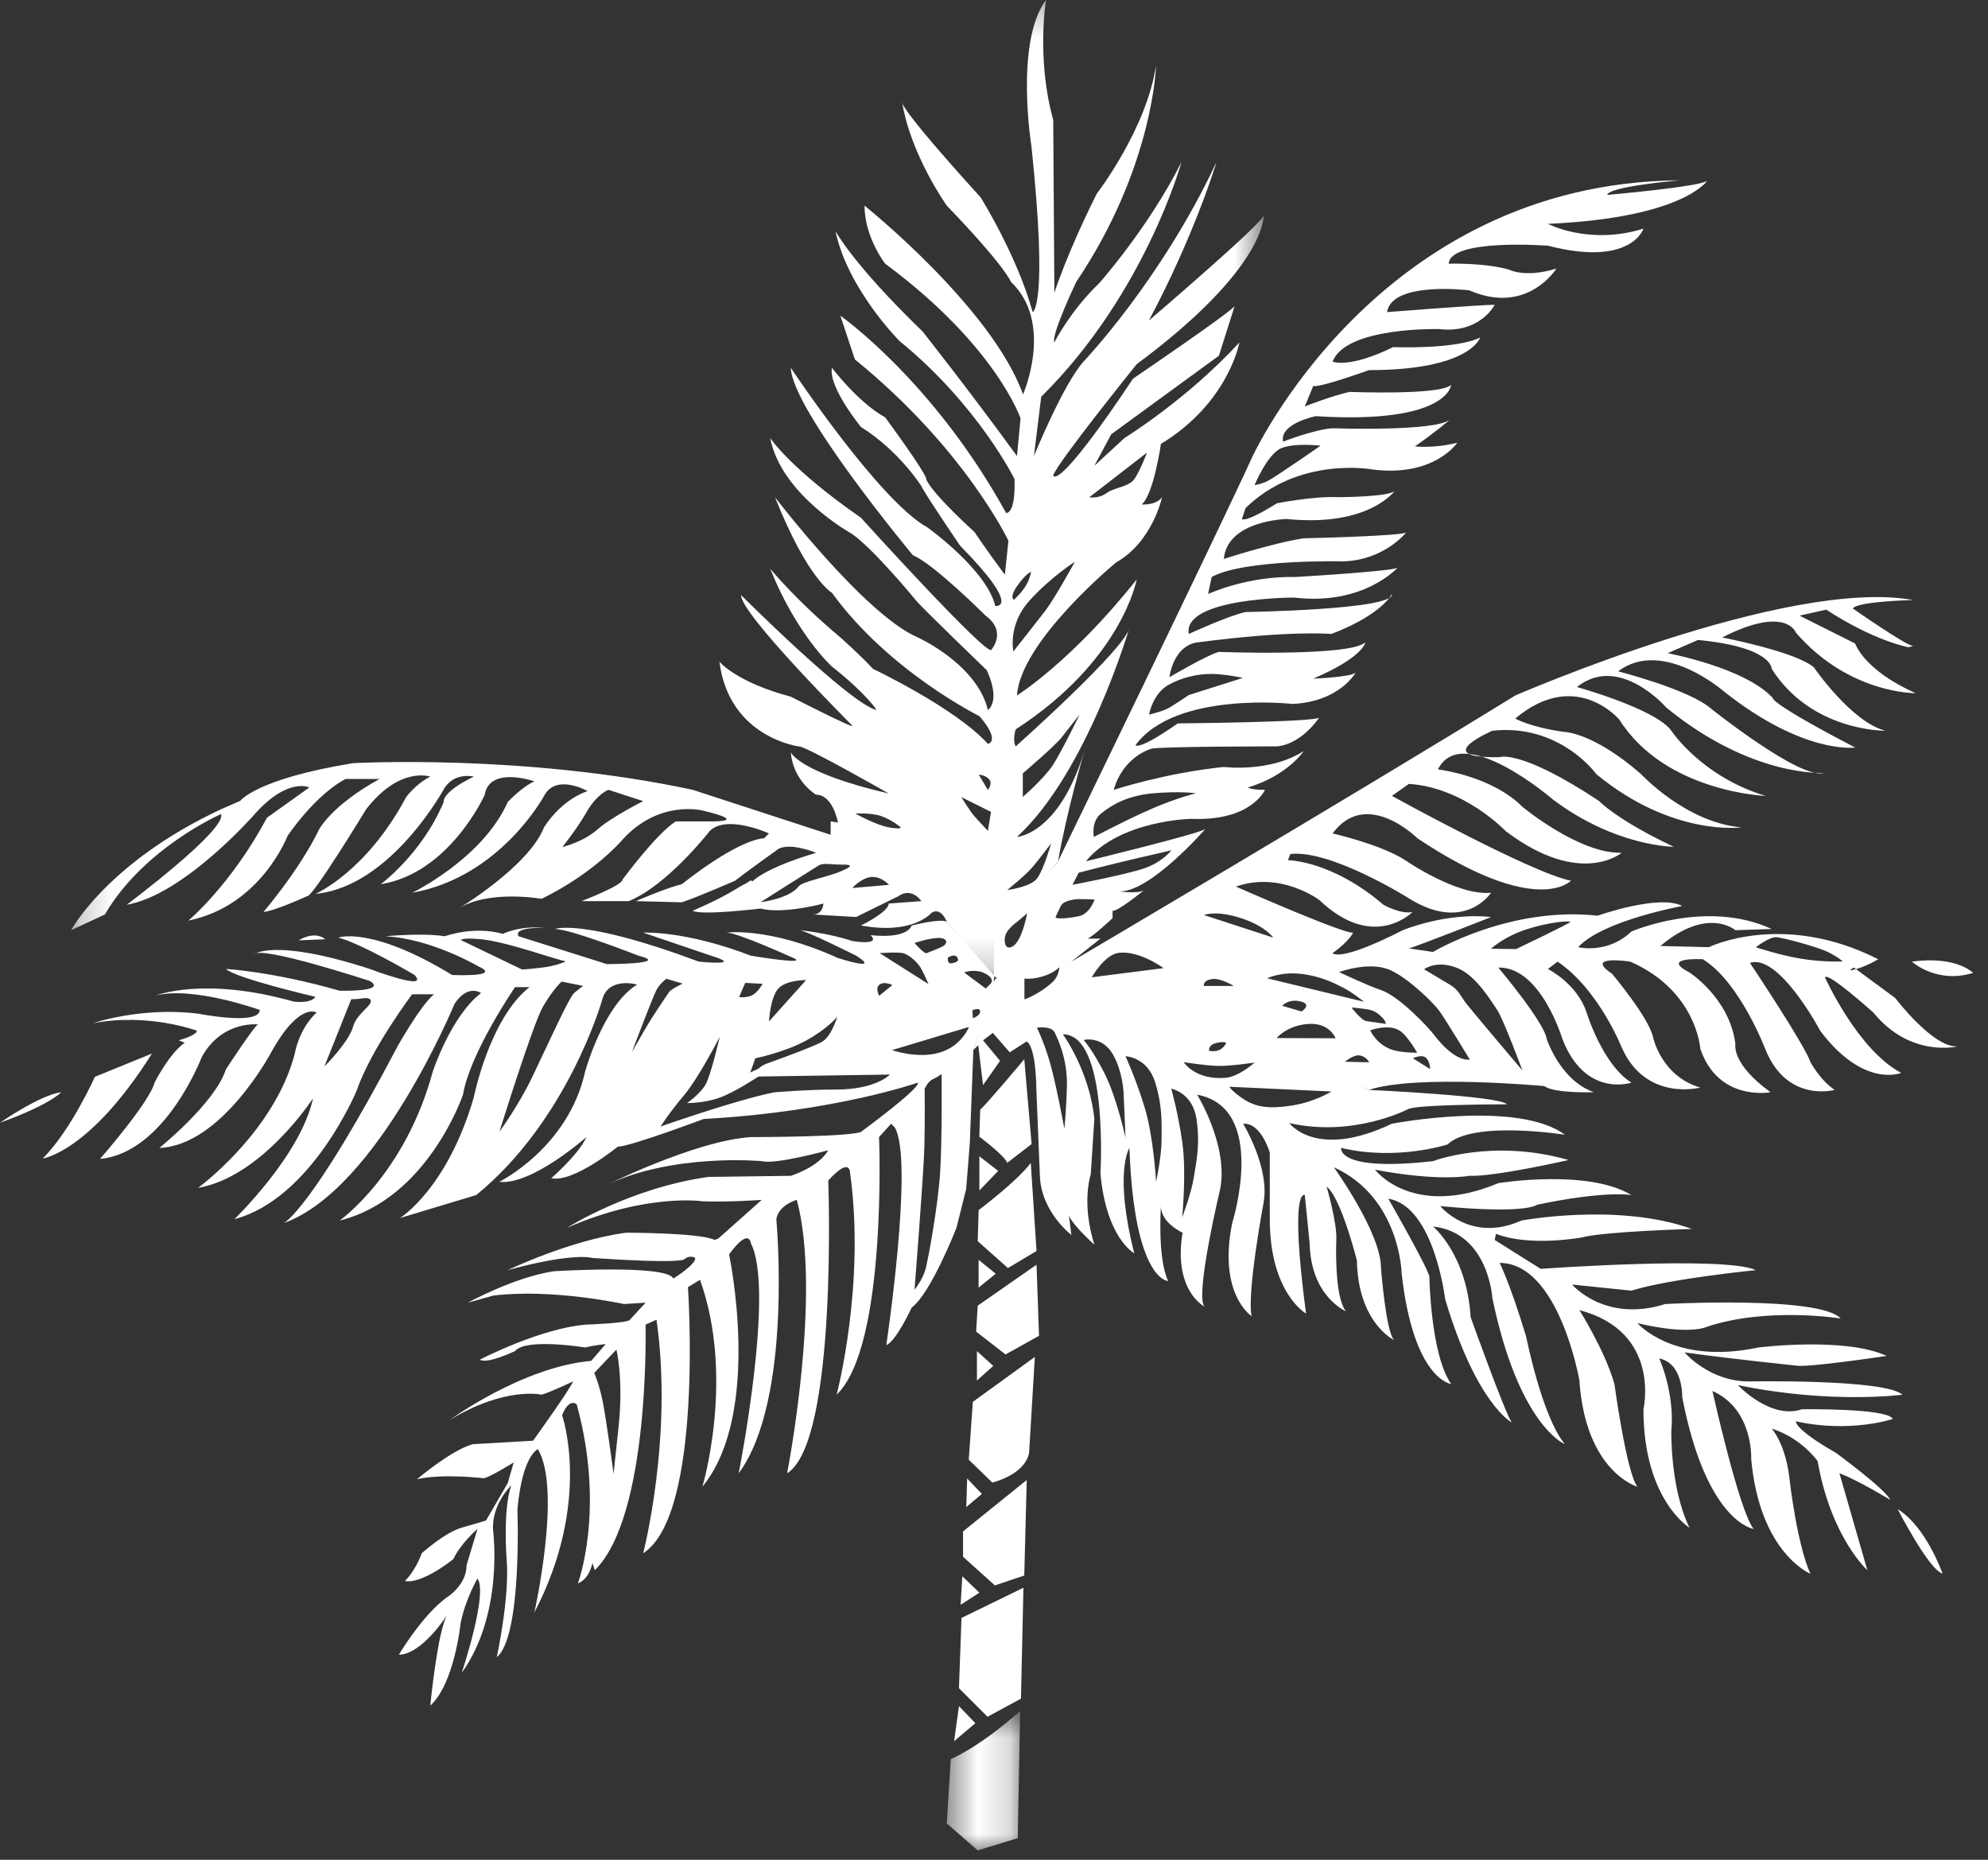
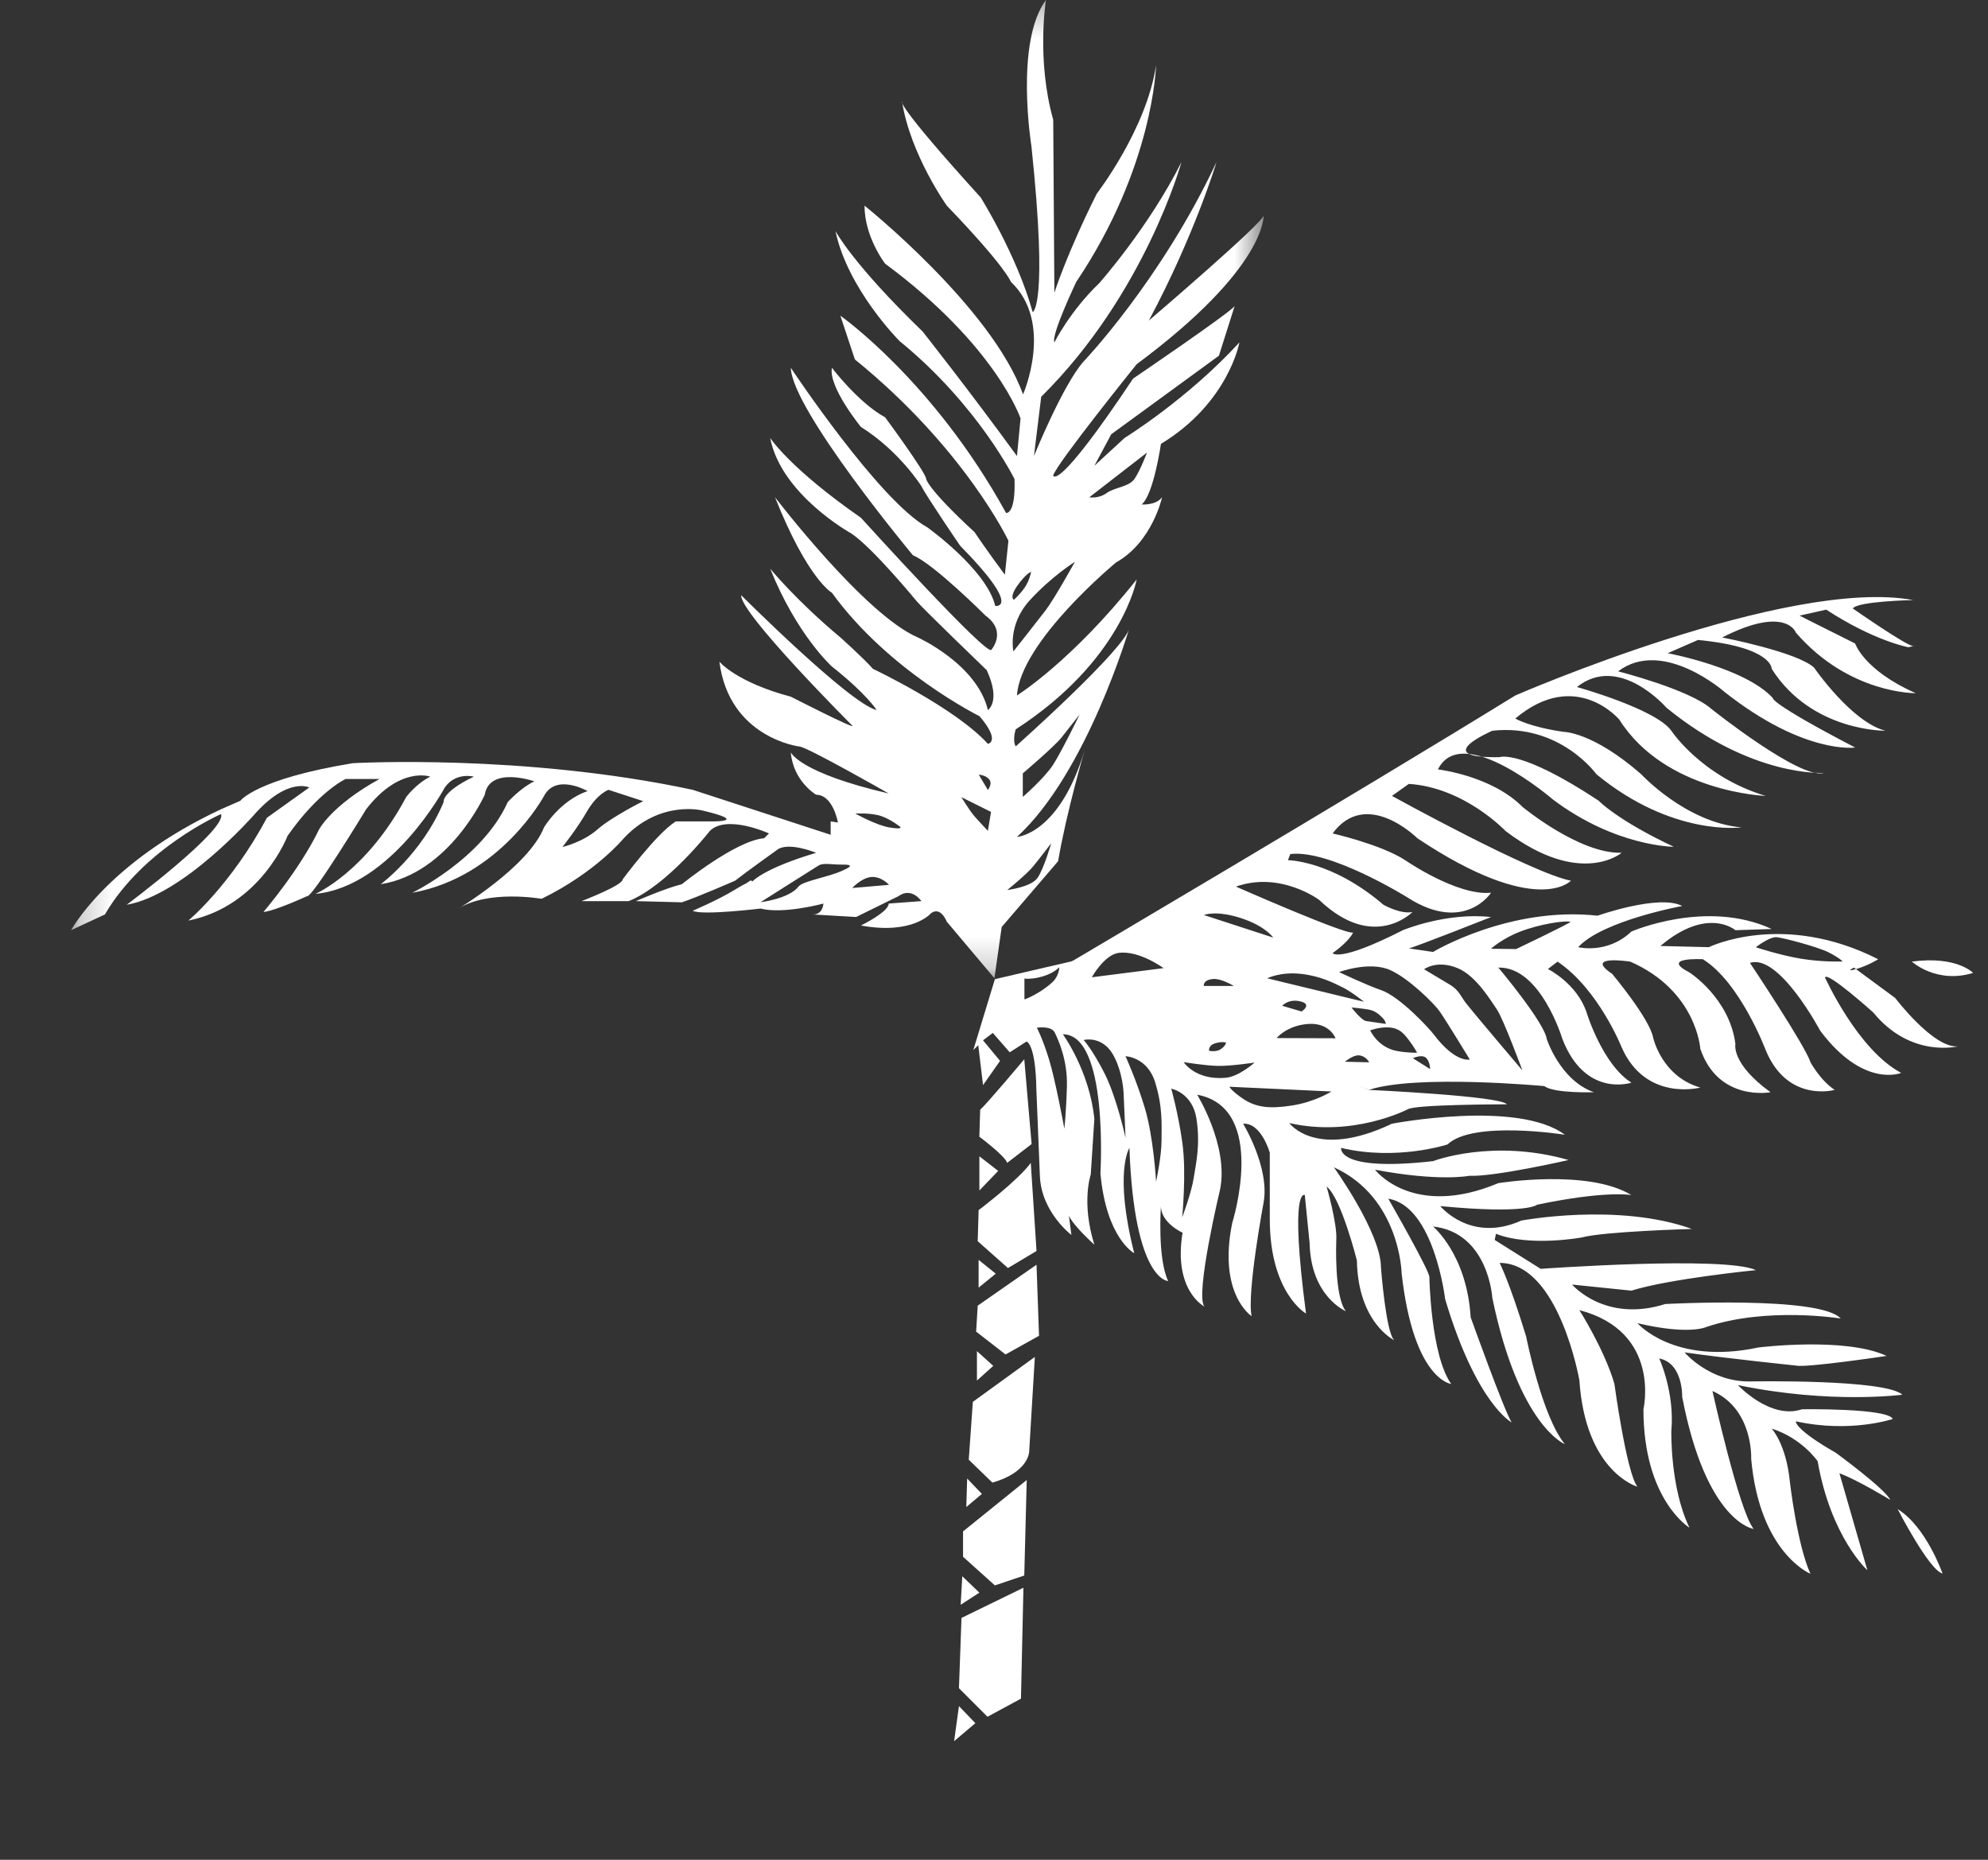
<svg xmlns="http://www.w3.org/2000/svg" xmlns:xlink="http://www.w3.org/1999/xlink" width="62px" height="58px" viewBox="0 0 62 58" version="1.1">
  <rect x="0" y="0" width="62" height="58" fill="#333333" stroke="none" />
  <title>Palm</title>
  <desc>Created with Sketch.</desc>
  <defs>
    <polygon id="path-1" points="0.217 0.292 37.409 0.292 37.409 30.8 0.217 30.8" />
-     <polygon id="path-3" points="0.527 0.652 2.816 0.652 2.816 5 0.527 5" />
  </defs>
  <g id="Page-1" stroke="none" stroke-width="1" fill="none" fill-rule="evenodd">
    <g id="HOME-#1" transform="translate(-69, -325)">
      <g id="Nav-Closed" transform="translate(0, 287)">
        <g id="Palm" transform="translate(69, 37.708)">
          <path d="M59.183,47.358 C59.183,47.358 60.167,49.266 60.582,49.365 C60.582,49.365 60.072,47.902 59.183,47.358" id="Fill-11" fill="#FFFFFF" />
          <path d="M61.536,30.634 C60.389,30.985 59.625,30.281 59.625,30.281 C61.026,30.093 61.536,30.634 61.536,30.634" id="Fill-13" fill="#FFFFFF" />
-           <path d="M30.996,31.025 L31.017,28.446 C31.017,28.446 31.781,28.308 32.288,27.867 C32.799,27.418 32.998,27.152 32.998,27.152 C32.998,27.152 38.09,16.666 39.034,14.587 C39.034,14.587 42.92,5.989 52.389,5.915 C52.389,5.915 50.162,6.106 50.124,6.371 C50.124,6.371 53.178,6.103 53.254,5.915 C53.254,5.915 52.537,7.085 48.275,7.273 C48.275,7.273 49.557,7.951 51.254,7.423 C51.254,7.423 50.879,8.628 48.275,7.954 C48.275,7.954 45.22,7.723 45.181,8.516 C45.181,8.516 46.313,8.481 47.068,8.703 C47.068,8.703 47.558,8.968 48.539,8.668 C48.539,8.668 47.634,10.137 45.824,9.347 C45.824,9.347 43.41,9.047 43.258,10.025 C43.258,10.025 46.161,9.797 46.616,9.797 C46.616,9.797 46.161,10.704 44.881,10.555 C44.881,10.555 41.976,10.477 41.56,11.569 C41.56,11.569 42.051,11.8 43.447,11.118 C43.447,11.118 45.407,11.195 46.161,10.818 C46.161,10.818 45.864,11.835 42.693,11.835 C42.693,11.835 41.11,12.405 40.957,12.327 L40.693,12.967 C40.693,12.967 41.56,12.627 42.092,12.514 C42.092,12.514 44.956,12.627 45.258,12.291 C45.258,12.291 45.181,13.531 41.032,13.271 C41.032,13.271 39.9,13.499 40.016,14.065 C40.016,14.065 40.996,13.683 41.56,13.648 C41.56,13.648 44.728,13.76 45.22,13.381 C45.22,13.381 44.728,13.799 44.127,14.213 C44.127,14.213 44.69,14.287 45.446,14.1 C45.446,14.1 44.728,15.192 42.768,14.929 C42.768,14.929 40.507,14.518 38.846,16.136 L38.732,16.478 C38.732,16.478 38.806,16.624 39.825,15.987 C39.825,15.987 40.994,15.76 41.71,15.797 C41.71,15.797 43.447,15.797 43.522,15.572 C43.522,15.572 42.73,16.741 40.127,16.478 C40.127,16.478 38.279,16.515 38.167,17.724 C38.167,17.724 39.675,17.231 40.657,17.08 C40.657,17.08 43.862,17.008 43.862,16.889 C43.862,16.889 43.183,17.759 41.9,17.799 C41.9,17.799 38.807,17.724 37.788,18.287 L37.677,18.817 C37.677,18.817 38.884,18.253 40.391,18.287 C40.391,18.287 43.637,18.099 43.599,17.984 C43.599,17.984 42.544,19.189 40.355,18.928 C40.355,18.928 36.881,18.931 37.074,20.063 C37.074,20.063 38.318,19.491 38.846,19.379 C38.846,19.379 43.522,19.307 43.41,18.817 C43.41,18.817 43.108,19.457 41.523,20.063 C41.523,20.063 40.241,19.944 37.374,20.323 C37.374,20.323 36.656,20.323 36.469,21.412 C36.469,21.412 37.677,20.701 38.015,20.623 C38.015,20.623 42.128,20.776 42.58,20.323 C42.58,20.323 42.544,20.774 40.957,21.457 C40.957,21.457 42.127,21.412 42.279,21.268 C42.279,21.268 41.788,22.171 40.316,22.246 C40.316,22.246 36.656,21.833 35.413,23.532 C35.413,23.532 35.488,23.72 36.733,22.852 C36.733,22.852 41.11,22.814 41.144,22.665 C41.144,22.665 40.619,23.492 39.825,23.569 C39.825,23.569 36.127,23.569 35.903,23.644 C35.903,23.644 35.035,23.872 34.733,24.925 C34.733,24.925 36.354,24.394 38.167,24.211 C38.167,24.211 39.6,24.394 40.657,23.717 C40.657,23.717 40.166,24.472 38.921,24.851 C38.921,24.851 38.996,24.925 39.45,24.925 C39.45,24.925 39.034,25.908 37.148,25.829 C37.148,25.829 34.923,25.867 33.866,27.152 C33.866,27.152 37.601,26.246 37.601,26.134 C37.601,26.134 35.903,28.094 34.923,28.094 C34.923,28.094 35.488,28.17 35.676,28.057 C35.676,28.057 34.847,28.735 34.698,28.695 L34.698,28.925 C34.698,28.925 34.017,29.565 33.903,29.565 L34.32,29.565 L33.414,30.281 L30.996,31.025 Z M30.356,33.039 L30.246,35.939 L30.132,37.372 L29.829,38.583 C29.829,38.583 29.038,40.617 28.433,41.072 C28.433,41.072 27.943,42.128 27.641,42.243 C27.641,42.243 28.508,36.468 27.906,35.454 L27.791,35.337 L27.415,35.754 C27.415,35.754 27.679,42.278 26.092,43.788 C26.092,43.788 27.001,40.355 26.509,36.85 C26.509,36.85 26.509,36.357 25.831,37.11 C25.831,37.11 26.133,45.259 24.548,46.239 C24.548,46.239 25.643,40.654 24.85,37.712 C24.85,37.712 24.284,37.864 24.211,38.313 C24.211,38.313 24.737,43.937 23.038,46.239 C23.038,46.239 24.17,40.504 23.417,39.068 C23.417,39.068 23.378,38.542 22.738,39.412 C22.738,39.412 23.792,44.356 21.906,46.657 C21.906,46.657 22.925,43.261 21.832,40.205 L21.455,40.434 C21.455,40.434 21.947,47.523 20.059,48.732 C20.059,48.732 21,45.107 20.474,41.45 L20.133,41.602 C20.133,41.602 20.284,47.562 18.55,49.261 L18.475,49.033 C18.475,49.033 18.399,49.522 18.022,49.674 C18.022,49.674 18.89,47.37 17.985,44.089 C17.985,44.089 17.756,43.862 17.53,44.429 C17.53,44.429 18.475,47.109 16.665,50.58 C16.665,50.58 17.53,46.73 16.774,45.488 C16.774,45.488 16.288,45.673 16.137,47.37 C16.137,47.37 16.288,51.334 15.493,51.973 C15.493,51.973 15.911,50.053 15.797,48.881 C15.797,48.881 15.683,47.331 15.946,46.616 C15.946,46.616 15.307,47.222 15.38,48.049 C15.38,48.049 15.721,50.616 14.4,52.463 C14.4,52.463 15.23,49.974 14.891,49.522 C14.891,49.522 14.513,50.163 14.364,50.919 C14.364,50.919 14.173,52.803 13.419,53.484 C13.419,53.484 13.646,51.145 13.948,50.656 C13.948,50.656 13.157,51.896 12.439,51.896 C12.439,51.896 13.154,50.69 13.911,50.126 C13.911,50.126 14.551,49.749 14.551,49.106 L14.891,47.974 C14.891,47.974 14.364,48.429 14.138,48.916 C14.138,48.916 13.154,49.71 12.627,49.597 C12.627,49.597 12.929,49.334 13.154,48.732 C13.154,48.732 13.872,48.085 14.4,47.935 L15.156,47.714 L15.835,46.543 L16.021,45.9 C16.021,45.9 15.23,46.393 15.078,46.393 C15.078,46.393 13.797,46.239 13.004,46.425 C13.004,46.425 14.061,45.523 14.741,45.332 L16.625,45.223 C16.625,45.223 17.794,43.598 17.872,43.374 C17.872,43.374 17.153,43.716 16.891,43.788 C16.891,43.788 15.758,43.52 14.021,44.58 C14.021,44.58 16.288,42.921 18.438,42.733 L18.89,42.208 C18.89,42.208 18.55,42.243 18.247,42.315 C18.247,42.315 16.402,42.012 16.063,42.426 C16.063,42.426 15.191,42.847 14.966,42.695 C14.966,42.695 16.851,41.713 18.287,41.602 C18.287,41.602 19.608,41.557 19.645,41.45 L20.133,40.919 L19.454,40.96 C19.454,40.96 17.228,40.47 15.38,40.697 L14.59,40.919 C14.59,40.919 16.021,40.129 17.267,39.938 C17.267,39.938 20.813,39.715 21,40.167 C21,40.167 21.72,39.715 21.681,39.524 C21.681,39.524 21.53,39.412 21.341,39.564 C21.341,39.564 21.303,39.715 18.475,39.524 C18.475,39.524 17.909,39.336 15.835,39.903 C15.835,39.903 17.794,38.962 19.53,38.736 C19.53,38.736 21.871,38.736 22.284,38.962 L22.398,38.921 L23.757,37.712 C23.757,37.712 22.701,37.79 21.906,37.756 C21.906,37.756 20.172,37.494 17.682,38.583 C17.682,38.583 19.645,37.337 22.096,36.996 L24.663,36.962 C24.663,36.962 25.529,36.696 25.831,36.165 C25.831,36.165 24.17,36.622 23.757,36.504 C23.757,36.504 20.928,36.24 18.813,37.296 C18.813,37.296 21.681,35.864 23.417,35.754 C23.417,35.754 26.811,35.754 26.888,35.564 C26.888,35.564 28.736,34.209 28.623,34.056 C28.623,34.056 26.056,34.962 21.947,35.189 C21.947,35.189 19.643,36.053 19.267,36.053 C19.267,36.053 17.872,37.19 17.192,37.036 C17.192,37.036 18.059,36.286 18.287,35.754 C18.287,35.754 16.589,37.262 15.57,37.15 C15.57,37.15 17.719,36.092 18.247,33.717 C18.247,33.717 18.813,31.642 19.87,30.998 C19.87,30.998 18.964,30.734 18.776,31.488 C18.776,31.488 17.719,35.223 14.853,37.562 L12.475,38.278 C12.475,38.278 13.948,37.372 14.777,34.509 C14.777,34.509 15.267,32.053 16.514,31.077 L16.063,31.077 C16.063,31.077 14.665,33.109 14.439,34.432 C14.439,34.432 13.345,37.676 10.592,38.357 C10.592,38.357 12.627,36.923 13.495,33.717 C13.495,33.717 14.061,31.982 15.003,31.262 C15.003,31.262 14.59,30.963 14.173,31.604 C14.173,31.604 11.798,37.372 8.855,38.434 C8.855,38.434 9.723,38.014 12.399,32.922 C12.399,32.922 13.118,31.642 13.535,31.3 L12.854,31.3 C12.854,31.3 11.57,33.001 11.117,34.319 C11.117,34.319 9.723,37.676 7.311,38.313 C7.311,38.313 9.384,36.318 9.762,34.544 C9.762,34.544 8.174,36.996 6.178,37.337 C6.178,37.337 8.555,35.602 9.193,33.153 C9.193,33.153 9.309,32.396 9.873,31.87 C9.873,31.87 9.345,31.528 8.476,33.078 C8.476,33.078 6.932,36.016 4.97,36.092 C4.97,36.092 6.704,34.697 7.045,33.642 C7.045,33.642 8.025,32.135 8.064,32.242 C8.064,32.242 6.932,32.096 6.291,33.26 C6.291,33.26 5.158,36.24 3.12,36.435 C3.12,36.435 4.668,34.662 4.82,34.056 C4.82,34.056 5.272,33.153 5.761,32.811 L5.573,32.736 C5.573,32.736 6.139,32.584 6.139,32.436 C6.139,32.436 4.627,31.87 2.895,32.204 C2.895,32.204 4.402,31.682 6.178,31.905 C6.178,31.905 8.101,32.284 8.101,31.788 C8.101,31.788 6.027,31.039 4.859,31.339 C4.859,31.339 6.366,30.735 9.157,31.528 C9.157,31.528 9.686,31.604 9.838,31.38 C9.838,31.38 7.384,30.811 7.045,30.511 C7.045,30.511 8.476,30.584 10.592,31.189 C10.592,31.189 12.099,31.229 11.535,30.886 C11.535,30.886 8.101,29.757 7.912,30.059 C7.912,30.059 8.517,29.532 11.535,30.511 C11.535,30.511 13.419,31.229 12.929,30.698 C12.929,30.698 11.27,29.717 10.552,29.532 C10.552,29.532 11.57,29.156 14.1,30.698 C14.1,30.698 15.683,30.775 14.926,30.433 C14.926,30.433 13.458,29.566 12.022,29.491 C12.022,29.491 13.154,29.378 13.872,29.491 C13.872,29.491 14.777,29.156 15.683,29.417 C15.683,29.417 16.175,29.156 17.003,29.226 C17.003,29.226 15.984,29.191 16.175,29.491 L18.926,30.359 C18.926,30.359 20.963,30.359 19.91,30.096 C19.91,30.096 17.794,29.264 17.304,29.264 C17.304,29.264 18.174,28.925 21.792,30.281 C21.792,30.281 23.266,30.433 22.172,30.096 L20.059,29.378 C20.059,29.378 21.341,29.301 23.417,30.096 C23.417,30.096 25.417,30.433 24.663,30.133 C24.663,30.133 23,29.378 22.662,29.378 C22.662,29.378 23.982,29.191 26.133,30.169 C26.133,30.169 27.526,30.62 26.7,30.096 C26.7,30.096 25.115,29.301 24.927,29.301 C24.927,29.301 25.792,29.378 26.585,29.64 C26.585,29.64 27.49,29.795 27.151,29.455 C27.151,29.455 28.244,29.605 28.433,29.156 C28.433,29.156 29.336,28.925 29.527,29.037 L31.088,30.814 L30.356,33.039 Z M28.829,36.043 C28.807,36.918 28.521,40.514 28.521,40.514 C28.521,40.514 28.784,40.199 28.871,39.847 C28.962,39.486 29.251,37.901 29.319,36.875 C29.387,35.843 29.365,33.788 29.365,33.788 C29.365,33.788 29.251,33.875 29.096,33.948 C28.94,34.01 28.837,34.251 28.837,34.251 C28.837,34.251 28.85,35.174 28.829,36.043 Z M18.778,43.908 C18.89,44.399 19.135,46.256 19.135,46.256 L19.295,44.757 C19.448,43.262 19.224,42.382 19.224,42.382 L18.533,43.108 C18.533,43.108 18.668,43.419 18.778,43.908 Z M11.009,32.318 C11.073,32.106 11.184,31.971 11.44,31.713 C11.702,31.451 11.499,31.398 11.328,31.425 C11.152,31.455 10.954,31.455 10.954,31.455 L10.117,33.551 C10.117,33.551 10.868,32.807 11.009,32.318 Z M16.589,33.901 C17.021,33.008 17.74,31.398 17.914,31.252 C18.085,31.112 18.185,31.039 18.185,31.039 L17.516,30.905 C17.516,30.905 17.253,31.135 16.935,31.684 C16.618,32.228 15.577,35.584 15.577,35.584 C15.577,35.584 16.159,34.793 16.589,33.901 Z M16.277,30.526 C16.277,30.526 16.33,30.533 16.849,30.475 C17.368,30.418 17.644,30.274 17.644,30.274 C17.644,30.274 17.51,30.245 17.137,30.131 C16.763,30.017 15.614,29.64 15.008,29.584 C14.403,29.528 14.369,29.607 14.369,29.607 L16.277,30.526 Z M22.446,32.628 C22.446,32.628 21.793,33.901 21.337,34.444 C20.876,34.99 20.6,35.426 20.6,35.426 C20.6,35.426 21.479,35.111 22.629,34.76 C23.781,34.414 24.152,34.358 24.152,34.358 C24.152,34.358 25.159,34.271 26.082,34.271 C27.319,34.271 27.756,33.804 27.756,33.804 L23.653,33.865 C23.653,33.865 22.916,34.358 22.426,34.531 C21.937,34.701 21.429,34.693 21.429,34.693 C21.429,34.693 21.825,34.417 21.997,34.129 C22.171,33.84 22.446,32.628 22.446,32.628 Z M23.664,33.614 C23.751,33.522 23.895,33.469 23.895,33.469 C23.895,33.469 25.363,32.947 25.648,32.775 C25.936,32.603 26.112,32 26.112,32 C26.112,32 25.821,32.372 25.129,32.749 C24.443,33.12 23.558,33.295 23.558,33.295 L23.398,33.739 L23.664,33.614 Z M29.3,33.12 C29.991,32.919 30.221,32.318 30.221,32.318 L27.819,33.042 C27.819,33.042 28.61,33.322 29.3,33.12 Z M29.675,30.336 C29.819,30.303 29.934,30.274 29.855,30.15 C29.776,30.017 29.56,30.158 29.56,30.158 C29.56,30.158 29.533,30.362 29.675,30.336 Z M23.495,31.309 C23.672,31.191 23.782,30.973 23.782,30.973 L23.241,30.946 L23.05,31.388 C23.05,31.388 23.317,31.425 23.495,31.309 Z M23.983,32.147 L25.139,30.858 C25.139,30.858 24.531,30.846 24.275,31.121 C24.019,31.403 23.983,32.147 23.983,32.147 Z M20.133,32.363 C20.326,32.022 20.813,31.308 20.873,31.224 C20.934,31.135 21.292,30.968 21.292,30.968 L20.785,30.817 C20.785,30.817 20.593,30.946 20.47,31.171 C20.35,31.403 19.706,33.103 19.706,33.103 C19.706,33.103 19.937,32.706 20.133,32.363 Z M28.898,30.017 C28.971,29.984 29.293,29.871 29.427,29.791 C29.56,29.701 29.549,29.543 29.268,29.543 C28.988,29.543 28.521,29.701 28.521,29.701 C28.521,29.701 28.832,30.057 28.898,30.017 Z M30.743,31.121 C30.743,31.121 30.823,31.039 30.896,30.968 C30.969,30.89 30.957,30.749 30.652,30.62 C30.35,30.506 30.069,30.62 30.069,30.62 L30.743,31.121 Z M10.147,29.584 L9.318,29.618 C9.318,29.618 9.795,29.3 10.147,29.584 Z M4.739,33.149 L2.958,33.875 C2.958,33.875 2.225,35.526 1.334,36.421 C1.334,36.421 2.798,36.229 4.739,33.149 Z M0,35.306 C1.591,34.732 1.909,34.353 1.909,34.353 C1.242,34.444 0,35.306 0,35.306 Z M27.83,31.013 C27.83,31.013 27.586,30.889 27.434,30.995 C27.281,31.104 27.419,31.346 27.419,31.346 L27.83,31.013 Z M28.957,30.982 C28.957,30.982 28.789,30.585 28.697,30.449 C28.608,30.307 28.362,30.07 28.165,30.017 C27.967,29.976 27.434,30.017 27.434,30.017 L28.957,30.982 Z M30.568,31.835 C30.566,31.692 30.326,31.801 30.326,31.801 L30.342,32.046 C30.342,32.046 30.57,31.971 30.568,31.835 Z M35.664,27.38 C36.268,27.175 36.532,26.809 36.532,26.809 C36.532,26.809 36.224,26.884 35.441,27.063 C34.656,27.243 33.64,27.509 33.64,27.509 L33.449,27.886 C33.449,27.886 35.061,27.579 35.664,27.38 Z M35.953,25.5 C36.735,25.166 37.297,25.03 37.297,25.03 C37.297,25.03 36.782,24.961 35.977,25.031 C35.174,25.099 34.682,25.387 34.346,25.657 C34.012,25.924 34.116,26.394 34.116,26.394 C34.116,26.394 35.174,25.835 35.953,25.5 Z M36.446,22.374 C36.647,22.259 37.074,21.968 37.074,21.968 L38.759,21.435 C38.759,21.435 38.502,21.366 38.01,21.32 C37.521,21.277 36.985,21.366 36.469,21.636 C35.953,21.902 35.835,22.578 35.835,22.578 C35.835,22.578 36.246,22.484 36.446,22.374 Z M39.548,15.285 C39.775,15.171 41.185,14.192 41.185,14.192 C41.185,14.192 40.384,14.093 39.954,14.271 C39.527,14.454 39.125,15.42 39.125,15.42 C39.125,15.42 39.324,15.399 39.548,15.285 Z M31.745,29.021 C31.593,29.13 31.422,29.29 31.361,29.444 C31.301,29.597 31.322,29.952 31.578,29.81 C31.881,29.64 32.034,28.773 32.034,28.773 C32.034,28.773 31.864,28.925 31.745,29.021 Z M33.489,28.345 C33.326,28.377 33.13,28.42 33.069,28.573 C33.022,28.685 32.901,28.903 32.925,28.913 C33.022,28.961 33.385,28.921 33.651,28.865 C33.992,28.789 34.137,28.345 34.137,28.345 C34.137,28.345 33.639,28.316 33.489,28.345 Z" id="Fill-15" fill="#FFFFFF" />
          <g id="Group-19" transform="translate(2, 0)">
            <mask id="mask-2" fill="white">
              <use xlink:href="#path-1" />
            </mask>
            <g id="Clip-18" />
            <path d="M29.24,29.202 L29.013,30.8 L27.528,29.037 C27.528,29.037 27.34,28.547 27.037,28.772 C27.037,28.772 26.471,29.454 24.85,29.155 C24.85,29.155 25.716,28.735 25.716,28.471 L26.736,28.395 C26.736,28.395 26.434,27.942 26.018,28.242 L24.7,28.89 L23.34,28.811 C23.34,28.811 23.64,28.85 23.681,28.471 C23.681,28.471 22.435,28.81 21.719,28.627 C21.719,28.627 19.871,28.85 19.605,28.695 C19.605,28.695 20.406,28.354 20.889,28.056 C21.157,27.891 21.29,27.832 21.29,27.832 C21.29,27.832 21.455,27.683 21.455,27.791 C21.455,27.791 21.792,27.382 23.454,26.888 C23.454,26.888 22.548,26.513 22.212,26.814 C22.212,26.814 21.265,27.49 20.927,27.757 C20.927,27.757 19.719,28.285 19.265,28.432 L17.832,28.395 C17.832,28.395 18.777,27.982 19.265,27.868 C19.265,27.868 20.927,26.513 21.831,26.433 L21.982,26.284 C21.982,26.284 20.662,25.68 20.135,26.209 C20.135,26.209 18.814,27.907 17.608,28.395 L16.136,28.395 C16.136,28.395 17.418,27.907 17.418,27.719 C17.418,27.719 18.475,26.284 19.077,25.908 L20.284,25.908 C20.284,25.908 21.339,25.908 19.907,25.569 C19.907,25.569 18.587,25.228 17.455,26.433 C17.455,26.433 16.589,27.493 14.891,28.323 C14.891,28.323 13.191,28.021 12.249,28.658 C12.249,28.658 14.476,27.337 14.967,26.094 C14.967,26.094 15.456,25.265 16.324,24.963 C16.324,24.963 15.343,24.401 14.967,25.115 C14.967,25.115 13.609,27.642 10.855,28.135 C10.855,28.135 13.043,27.08 13.835,25.306 C13.835,25.306 14.25,24.851 14.665,24.659 C14.665,24.659 13.267,24.171 13.118,25.078 C13.118,25.078 12.021,27.528 9.873,27.868 C9.873,27.868 11.157,26.928 11.836,25.306 C11.836,25.306 11.759,25.002 12.777,24.513 C12.777,24.513 12.212,24.362 11.872,24.851 C11.872,24.851 10.213,27.942 7.838,28.169 C7.838,28.169 9.42,27.49 10.666,25.152 C10.666,25.152 10.968,24.738 11.419,24.513 C11.419,24.513 10.475,24.171 9.419,25.53 C9.419,25.53 7.723,28.323 7.572,28.242 C7.572,28.242 6.591,28.695 6.215,28.735 C6.215,28.735 7.345,27.417 7.947,26.167 C7.947,26.167 8.327,25.417 9.836,24.586 L8.779,24.586 C8.779,24.586 7.947,24.963 6.969,26.358 C6.969,26.358 6.139,28.547 3.874,29.002 C3.874,29.002 5.196,27.907 6.326,25.794 L7.646,24.851 C7.646,24.851 6.969,24.51 5.912,25.717 C5.912,25.717 3.725,28.206 1.952,28.508 C1.952,28.508 5.083,26.167 4.894,25.68 C4.894,25.68 2.479,26.735 1.272,28.811 L0.217,29.302 C0.217,29.302 1.347,27.187 4.893,25.53 L5.497,25.265 C5.497,25.265 5.989,24.586 9.005,24.093 C9.005,24.093 14.324,23.791 19.605,24.924 L23.906,26.326 L23.906,25.908 L24.133,25.944 C24.133,25.944 23.983,25.078 23.454,25.078 C23.454,25.078 22.737,24.659 22.663,23.756 C22.663,23.756 22.926,24.393 25.716,25.038 C25.716,25.038 23.151,23.573 22.927,23.573 C22.927,23.573 20.739,23.306 20.436,20.928 C20.436,20.928 20.964,21.569 22.663,22.019 C22.663,22.019 24.661,23.042 24.586,22.927 C24.586,22.927 21.077,19.421 21.114,18.853 C21.114,18.853 24.509,22.245 25.34,22.436 C25.34,22.436 25.038,21.943 23.945,21.079 C23.945,21.079 22.85,20.097 22.019,18.025 C22.019,18.025 22.813,19.004 24.209,20.171 C24.209,20.171 24.888,20.776 25.225,21.151 C25.225,21.151 27.79,22.365 28.81,23.491 C28.81,23.491 29.224,23.417 28.547,22.627 C28.547,22.627 25.719,21.229 23.945,18.778 C23.945,18.778 23.189,18.363 22.17,15.798 C22.17,15.798 24.962,19.457 26.623,20.171 C26.623,20.171 28.47,21.004 28.81,22.436 C28.81,22.436 29.224,22.171 28.773,21.192 C28.773,21.192 26.774,19.267 26.586,19.039 C26.586,19.039 25.225,17.379 24.547,16.927 C24.547,16.927 22.361,15.722 22.019,13.949 C22.019,13.949 22.623,14.891 24.85,16.439 C24.85,16.439 28.846,20.851 28.922,20.551 C28.922,20.551 29.415,19.985 28.737,19.492 C28.737,19.492 27.114,17.869 26.471,17.609 C26.471,17.609 22.698,13.077 22.663,11.762 C22.663,11.762 25.415,15.911 26.925,16.741 C26.925,16.741 28.773,18.063 29.039,19.19 C29.039,19.19 29.906,19.306 27.942,17.309 C27.942,17.309 26.886,15.761 26.736,15.455 C26.736,15.455 26.056,14.364 24.85,13.607 C24.85,13.607 23.831,12.364 23.945,11.762 C23.945,11.762 24.772,12.854 25.604,13.306 C25.604,13.306 26.886,15.043 26.886,15.233 C26.886,15.233 26.925,15.534 28.395,16.889 C28.395,16.889 28.773,17.459 29.339,18.215 L29.45,17.156 C29.45,17.156 28.094,14.286 24.661,11.501 L24.209,10.138 C24.209,10.138 27.114,12.173 29.376,16.289 C29.376,16.289 29.677,16.36 29.64,15.233 C29.64,15.233 28.508,12.928 26.056,10.93 C26.056,10.93 24.435,9.311 24.056,7.498 C24.056,7.498 24.586,8.515 26.774,10.631 C26.774,10.631 28.207,12.44 29.716,14.514 L29.828,13.342 C29.828,13.342 29.073,11.08 25.604,8.515 C25.604,8.515 24.962,7.69 24.962,6.705 C24.962,6.705 28.925,9.873 29.906,12.592 C29.906,12.592 30.883,10.364 29.527,9.082 C29.527,9.082 29.375,8.627 27.528,6.705 C27.528,6.705 26.396,5.121 26.132,3.461 C26.132,3.461 25.906,3.5 28.583,6.447 C28.583,6.447 29.716,8.253 30.206,10.025 C30.206,10.025 30.696,9.873 30.168,4.858 C30.168,4.858 29.64,1.614 30.621,0.291 C30.621,0.291 30.317,2.141 30.847,4.028 L30.883,9.423 C30.883,9.423 31.263,8.216 32.207,6.329 C32.207,6.329 33.753,4.331 34.054,2.33 C34.054,2.33 33.979,5.497 31.566,9.082 C31.566,9.082 30.774,10.743 30.883,10.969 C30.883,10.969 31.375,9.99 32.282,9.123 C32.282,9.123 33.827,7.384 34.846,5.347 C34.846,5.347 33.714,9.461 30.472,12.666 L30.246,14.514 C30.246,14.514 31.149,12.291 31.792,11.568 C31.792,11.568 34.206,9.046 35.939,5.347 C35.939,5.347 35.261,7.611 33.829,10.289 C33.829,10.289 37.449,7.197 37.409,7.006 C37.409,7.006 37.525,8.627 33.45,11.65 C33.45,11.65 30.961,14.738 30.847,15.117 C30.847,15.117 30.924,15.722 33.338,12.099 C33.338,12.099 36.393,10.025 36.505,9.835 L36.015,11.385 L32.656,13.836 L32.131,14.817 L33.074,13.949 C33.074,13.949 35.032,12.743 36.655,10.969 C36.655,10.969 36.318,12.854 34.206,14.136 C34.206,14.136 33.979,15.719 33.604,16.025 C33.604,16.025 34.054,16.06 34.242,15.798 C34.242,15.798 33.943,17.195 32.807,17.833 C32.807,17.833 29.828,20.287 29.716,21.981 C29.716,21.981 31.414,20.928 33.45,18.363 C33.45,18.363 32.999,20.888 29.677,23.038 C29.677,23.038 29.567,23.378 29.677,23.569 C29.677,23.569 33.112,20.511 33.223,19.871 C33.223,19.871 31.903,24.393 29.716,26.393 C29.716,26.393 31.037,26.319 31.829,23.682 C31.829,23.682 31.262,25.608 30.999,27.151 L29.24,29.202 Z M30.605,19.332 C30.895,18.953 31.522,17.814 31.522,17.814 C31.522,17.814 30.802,18.262 30.112,19.017 C29.419,19.78 29.605,20.607 29.605,20.607 C29.605,20.607 30.313,19.713 30.605,19.332 Z M29.955,18.62 C30.112,18.394 30.157,18.125 30.157,18.125 C30.157,18.125 30.001,18.173 29.733,18.551 C29.465,18.932 29.62,18.996 29.62,18.996 C29.62,18.996 29.801,18.841 29.955,18.62 Z M32.511,15.67 C32.76,15.485 33.21,15.485 33.389,15.217 C33.57,14.944 33.771,14.407 33.771,14.407 L31.972,15.801 C31.972,15.801 32.264,15.85 32.511,15.67 Z M27.982,25.152 C27.982,25.152 28.235,25.565 28.37,25.725 C28.501,25.878 28.81,26.203 28.81,26.203 L28.907,25.613 L27.982,25.152 Z M28.839,24.584 C28.706,24.452 28.525,24.452 28.525,24.452 L28.81,24.929 C28.81,24.929 28.972,24.722 28.839,24.584 Z M30.358,27.67 C30.559,27.377 30.783,26.593 30.783,26.593 C30.783,26.593 30.424,27.063 30.224,27.308 C30.023,27.557 29.414,28.048 29.414,28.048 C29.414,28.048 30.157,27.96 30.358,27.67 Z M16.632,26.16 C17.091,25.759 18.061,25.277 18.061,25.277 L16.977,24.924 C16.977,24.924 16.632,25.042 16.315,25.583 C16,26.135 15.54,26.707 15.54,26.707 C15.54,26.707 16.172,26.564 16.632,26.16 Z M22.901,27.942 C23.037,27.768 23.793,27.658 24.253,27.453 C24.714,27.255 24.454,27.255 24.195,27.255 C23.936,27.255 23.678,27.197 23.535,27.281 C23.391,27.369 21.719,28.429 21.719,28.429 C21.719,28.429 22.614,28.321 22.901,27.942 Z M25.726,27.887 C25.726,27.887 25.489,27.619 25.175,27.642 C24.861,27.67 24.579,27.986 24.579,27.986 L25.726,27.887 Z M24.675,25.664 C24.675,25.664 25.332,26.035 25.756,26.101 C26.18,26.167 26.075,26.079 26.075,26.079 C26.075,26.079 25.801,25.854 25.489,25.745 C25.175,25.634 24.675,25.664 24.675,25.664 Z M30.842,24.144 C31.108,23.732 31.67,22.578 31.67,22.578 C31.67,22.578 31.314,23.024 31.108,23.29 C30.901,23.557 29.898,24.411 29.898,24.411 L29.898,25.146 C29.898,25.146 30.575,24.558 30.842,24.144 Z" id="Fill-17" fill="#FFFFFF" mask="url(#mask-2)" />
          </g>
          <path d="M33.753,30.988 L33.414,30.282 C33.414,30.282 42.052,25.189 47.257,21.982 C47.257,21.982 55.747,18.285 59.668,19.006 C59.668,19.006 57.932,19.041 57.783,19.268 C57.783,19.268 59.518,20.477 59.668,20.436 C59.821,20.404 59.518,20.477 59.518,20.477 C59.518,20.477 58.464,20.288 56.954,19.305 L56.123,19.491 C56.123,19.491 56.201,19.534 57.857,20.361 C57.857,20.361 58.123,21.192 59.746,21.91 C59.746,21.91 57.671,21.942 56.01,20.023 C56.01,20.023 55.708,19.154 53.71,20.172 C53.71,20.172 56.047,20.623 56.576,21.113 C56.576,21.113 57.745,22.814 58.801,23.081 C58.801,23.081 56.503,23.116 55.254,21.151 C55.254,21.151 55.291,20.477 52.956,20.25 L52.01,20.663 C52.01,20.663 54.426,21.113 55.291,22.064 C55.291,22.064 55.181,22.212 57.857,23.605 C57.857,23.605 56.274,23.837 53.784,21.872 C53.784,21.872 51.86,20.172 50.465,21.229 C50.465,21.229 52.69,21.794 53.371,22.399 C53.371,22.399 56.161,24.625 56.878,24.395 C56.878,24.395 54.651,24.55 51.972,22.363 C51.972,22.363 50.502,20.663 49.18,21.718 C49.18,21.718 51.635,22.399 52.124,23.081 C52.124,23.081 53.067,24.514 55.066,25.114 C55.066,25.114 51.936,25.002 50.502,22.735 C50.502,22.735 49.145,21.113 47.257,22.701 C47.257,22.701 47.711,22.968 48.768,23.116 C48.768,23.116 49.673,23.116 51.182,24.436 C51.182,24.436 52.577,25.944 54.309,26.095 C54.309,26.095 52.163,26.395 49.786,24.436 C49.786,24.436 48.654,22.852 46.543,23.081 C46.543,23.081 44.542,23.947 46.769,23.905 C46.769,23.905 47.41,23.643 49.86,25.265 C49.86,25.265 50.428,25.867 52.201,26.7 C52.201,26.7 50.389,26.7 48.429,25.224 C48.429,25.224 45.597,22.779 44.845,24.288 C44.845,24.288 46.503,24.474 47.484,25.457 C47.484,25.457 49.257,26.927 50.576,26.887 C50.576,26.887 49.296,27.983 46.954,26.209 C46.954,26.209 45.673,24.851 43.938,24.739 L43.411,25.114 C43.411,25.114 47.785,27.529 48.993,27.758 C48.993,27.758 47.936,28.924 44.203,26.434 C44.203,26.434 42.618,24.851 41.56,26.284 C41.56,26.284 43.069,26.627 43.825,27.119 C43.825,27.119 45.447,28.241 46.503,28.133 C46.503,28.133 45.673,29.418 43.9,28.284 C43.9,28.284 41.486,26.776 40.241,26.927 L40.167,27.119 C40.167,27.119 41.524,27.119 43.145,28.508 C43.145,28.508 43.673,28.811 44.051,28.735 C44.051,28.735 42.844,29.98 41.145,28.36 C41.145,28.36 39.94,27.451 38.545,27.942 C38.545,27.942 41.977,29.454 42.201,29.375 C42.201,29.375 42.089,29.64 41.56,30.017 C41.56,30.017 41.75,30.322 43.75,29.302 C43.75,29.302 45.108,28.735 46.503,28.892 C46.503,28.892 44.128,29.831 43.938,29.869 L44.692,29.98 C44.692,29.98 47.07,28.547 49.824,28.849 C49.824,28.849 51.748,28.169 52.464,28.547 C52.464,28.547 49.975,29.002 49.22,29.831 C49.22,29.831 50.127,30.059 50.879,29.343 C50.879,29.343 53.219,28.323 55.254,29.264 L54.123,29.302 C54.123,29.302 53.254,28.547 51.783,29.794 L53.294,29.831 C53.294,29.831 55.596,28.695 58.575,30.207 C58.575,30.207 58.276,30.398 57.896,30.512 C57.518,30.62 57.819,30.468 57.819,30.468 L59.105,31.415 C59.105,31.415 60.309,33.001 61.064,32.923 C61.064,32.923 59.595,33.303 58.424,31.87 C58.424,31.87 56.993,30.582 56.916,30.774 C56.916,30.774 57.935,33.036 59.293,33.752 C59.293,33.752 58.123,34.245 56.767,32.437 C56.767,32.437 55.482,30.017 54.576,30.322 C54.576,30.322 56.313,32.923 56.461,33.416 C56.461,33.416 56.767,33.983 57.218,34.282 C57.218,34.282 55.747,34.697 55.066,33.039 C55.066,33.039 54.274,30.93 53.107,30.207 C53.107,30.207 51.748,30.134 52.69,30.62 C52.69,30.62 53.935,31.415 54.123,32.849 C54.123,32.849 53.974,33.453 55.217,34.355 C55.217,34.355 53.595,34.663 53.028,33.001 C53.028,33.001 52.917,31.189 50.843,30.282 C50.843,30.282 49.372,30.056 50.277,30.662 C50.277,30.662 51.446,32.053 51.558,32.657 C51.558,32.657 51.823,33.864 53.028,34.209 C53.028,34.209 51.331,34.663 50.576,32.958 C50.576,32.958 49.86,31.148 48.577,30.282 L48.275,30.512 C48.275,30.512 49.183,30.963 49.482,31.87 C49.482,31.87 49.975,33.489 50.879,34.056 C50.879,34.056 49.445,34.544 48.727,32.696 C48.727,32.696 48.05,30.433 46.729,30.468 C46.729,30.468 48.163,32.172 48.239,32.696 C48.239,32.696 48.654,33.983 49.709,34.355 C49.709,34.355 48.465,34.397 48.165,34.164 C48.165,34.164 44.165,33.791 42.693,34.282 L33.753,30.988 Z M39.708,29.532 C39.708,29.532 39.462,29.166 38.681,28.918 C37.899,28.671 37.547,28.829 37.547,28.829 L39.708,29.532 Z M41.652,32.672 C41.652,32.672 41.472,32.181 40.803,32.225 C40.131,32.272 39.815,32.666 39.815,32.666 L41.652,32.672 Z M42.541,31.534 C42.541,31.534 42.143,31.216 41.877,31.087 C41.607,30.953 41.181,30.727 40.557,30.662 C39.931,30.595 39.52,30.802 39.52,30.802 L42.541,31.534 Z M47.284,29.89 C47.284,29.89 49.031,29.056 48.977,29.041 C48.814,28.988 47.994,29.117 47.41,29.346 C46.849,29.561 46.499,29.88 46.499,29.88 L47.284,29.89 Z M45.226,31.006 C45.499,31.169 45.563,31.375 45.712,31.567 C46.055,32.001 47.48,33.676 47.48,33.676 C47.48,33.676 46.884,32.068 46.687,31.779 C46.517,31.534 46.042,30.723 45.461,30.486 C44.81,30.215 44.413,30.52 44.413,30.52 C44.413,30.52 44.863,30.788 45.226,31.006 Z M43.063,31.166 C43.657,31.369 44.574,32.364 44.719,32.559 C45.404,33.459 45.839,33.334 45.839,33.334 C45.839,33.334 45.101,32.123 44.901,31.837 C44.731,31.59 43.912,30.779 43.332,30.535 C42.683,30.264 41.762,30.608 41.762,30.608 C41.762,30.608 42.661,31.035 43.063,31.166 Z M36.288,30.485 C36.288,30.485 35.531,29.924 34.882,30.009 C34.434,30.076 34.05,30.77 34.05,30.77 L36.288,30.485 Z M38.479,31.041 C38.479,31.041 38.106,30.811 37.848,30.823 C37.506,30.846 37.543,31.041 37.543,31.041 L38.479,31.041 Z M40.594,31.837 C40.594,31.837 40.971,31.593 40.501,31.511 C40.164,31.454 39.987,31.659 39.987,31.659 L40.594,31.837 Z M44.6,33.633 C44.6,33.633 44.6,33.388 44.467,33.276 C44.334,33.166 44.064,33.295 44.064,33.295 L44.6,33.633 Z M42.701,33.422 C42.701,33.422 42.592,33.205 42.358,33.205 C42.184,33.205 41.943,33.404 41.943,33.404 L42.701,33.422 Z M43.505,33.056 C43.84,33.13 44.196,33.123 44.196,33.123 C44.196,33.123 44.087,32.917 43.929,32.718 C43.773,32.516 43.641,32.358 43.328,32.334 C43.015,32.315 42.732,32.426 42.732,32.426 C42.732,32.426 42.946,32.917 43.505,33.056 Z M42.61,32.136 C42.769,32.16 43.22,32.224 43.22,32.224 C43.22,32.224 43.216,32.136 43.127,32.045 C43.036,31.959 42.925,31.823 42.68,31.776 C42.435,31.735 42.15,31.712 42.15,31.712 C42.15,31.712 42.456,32.117 42.61,32.136 Z M56.169,30.191 C56.841,30.303 57.466,30.277 57.466,30.277 C57.466,30.277 57.379,30.169 57.019,29.988 C56.663,29.814 55.635,29.544 55.412,29.52 C55.187,29.498 54.76,29.834 54.76,29.834 C54.76,29.834 55.501,30.081 56.169,30.191 Z" id="Fill-20" fill="#FFFFFF" />
          <path d="M38.791,34.575 C39.171,34.819 39.575,34.883 40.287,34.77 C41.004,34.662 41.525,34.332 41.525,34.332 L38.34,34.184 C38.34,34.184 38.413,34.323 38.791,34.575 Z M38.078,33.009 C38.235,32.897 38.235,32.807 38.235,32.807 C38.235,32.807 38.123,32.763 37.898,32.829 C37.676,32.897 37.707,33.06 37.707,33.06 C37.707,33.06 37.92,33.117 38.078,33.009 Z M33.49,30.256 L33.808,30.879 L38.931,32.721 L42.692,34.282 C42.692,34.282 46.804,34.47 46.995,34.732 C46.995,34.732 44.128,34.732 43.901,34.888 C43.901,34.888 42.209,35.772 40.209,35.316 C40.209,35.316 41.034,36.469 43.41,35.337 C43.41,35.337 47.333,34.584 48.804,35.681 C48.804,35.681 45.938,35.223 45.145,35.983 C45.145,35.983 43.561,36.504 41.825,36.091 C41.825,36.091 41.675,36.845 44.692,36.504 C44.692,36.504 46.542,35.789 48.92,36.469 C48.92,36.469 46.616,36.996 45.824,36.962 C45.824,36.962 44.882,37.15 42.882,36.771 C42.882,36.771 44.05,38.313 46.729,37.19 C46.729,37.19 49.522,36.735 50.878,37.562 C50.878,37.562 50.088,37.412 47.936,37.864 C47.936,37.864 47.634,38.166 44.918,37.906 C44.918,37.906 45.861,39.069 47.447,38.357 C47.447,38.357 50.464,37.79 52.766,38.619 C52.766,38.619 50.01,38.696 49.333,38.884 C49.333,38.884 47.71,39.185 46.654,38.77 L46.616,38.962 L48.049,39.863 C48.049,39.863 53.782,39.45 54.763,39.903 C54.763,39.903 52.084,40.167 50.878,40.543 L49.029,40.353 C49.029,40.353 50.05,41.557 51.935,40.96 C51.935,40.96 56.766,40.698 57.406,41.412 C57.406,41.412 55.103,41.039 53.22,41.675 C53.22,41.675 52.689,41.941 51.067,41.557 C51.067,41.557 52.203,42.879 54.84,42.315 C54.84,42.315 57.554,41.977 58.837,42.579 C58.837,42.579 56.312,42.957 56.009,42.879 C56.009,42.879 53.857,42.658 52.536,42.468 C52.536,42.468 53.332,43.41 54.614,43.374 C54.614,43.374 58.8,43.297 59.328,43.788 C59.328,43.788 57.102,44.089 54.199,43.488 C54.199,43.488 55.216,44.579 56.2,44.242 C56.2,44.242 58.875,44.202 59.03,44.545 C59.03,44.545 57.707,44.993 56.009,44.618 C56.009,44.618 55.934,44.845 57.255,45.6 C57.255,45.6 58.8,46.73 58.953,47.069 C58.953,47.069 57.895,46.425 57.367,46.24 L58.238,49.262 C58.238,49.262 57.103,48.241 56.687,45.862 C56.687,45.862 56.2,45.147 55.254,44.845 C55.254,44.845 55.708,45.331 55.821,46.507 C55.821,46.507 56.048,48.464 56.461,49.372 C56.461,49.372 54.879,48.732 54.614,45.787 C54.614,45.787 54.69,44.242 53.406,43.672 C53.406,43.672 54.235,47.409 54.69,47.974 C54.69,47.974 53.22,47.785 52.463,43.861 C52.463,43.861 52.499,42.808 51.747,42.658 C51.747,42.658 52.235,43.717 52.124,44.921 C52.124,44.921 52.084,46.693 52.689,47.935 C52.689,47.935 51.254,47.069 51.254,44.242 C51.254,44.242 51.822,41.824 49.256,41.15 C49.256,41.15 50.046,42.395 50.349,43.453 C50.349,43.453 50.728,46.24 51.067,46.658 C51.067,46.658 49.447,46.205 49.256,43.335 C49.256,43.335 48.618,39.678 46.768,39.678 C46.768,39.678 47.069,40.243 47.597,41.977 C47.597,41.977 48.088,44.468 48.804,45.331 C48.804,45.331 47.372,44.772 46.542,40.773 C46.542,40.773 46.425,38.736 44.692,38.542 C44.692,38.542 45.748,39.412 45.865,41.372 C45.865,41.372 46.92,44.316 47.145,44.652 C47.145,44.652 46.05,44.089 45.07,40.808 C45.07,40.808 44.729,37.906 43.297,37.676 C43.297,37.676 44.619,39.978 44.578,40.129 C44.578,40.129 44.619,42.546 45.258,43.453 C45.258,43.453 44.09,43.335 43.714,40.015 C43.714,40.015 43.674,37.641 41.6,36.696 C41.6,36.696 43.069,38.736 43.069,39.829 C43.069,39.829 43.222,41.863 43.484,42.089 C43.484,42.089 42.354,41.557 42.317,39.599 C42.317,39.599 41.825,37.641 41.373,37.297 C41.373,37.297 41.711,38.466 41.675,38.962 C41.675,38.962 41.6,40.734 41.976,41.185 C41.976,41.185 40.883,40.734 40.844,39.069 L40.693,37.562 C40.693,37.562 40.204,37.262 40.731,41.257 C40.731,41.257 39.601,40.617 39.601,38.313 L39.601,36.241 C39.601,36.241 39.336,35.299 38.769,35.337 C38.769,35.337 39.602,36.696 39.409,37.79 C39.409,37.79 38.88,40.617 39.034,41.339 C39.034,41.339 37.977,40.655 38.429,38.434 C38.429,38.434 39.562,34.849 37.336,34.432 C37.336,34.432 38.317,36.016 38.054,37.372 C38.054,37.372 37.259,40.696 37.563,41.039 C37.563,41.039 36.582,40.543 36.881,38.736 C36.881,38.736 36.206,38.434 36.206,37.906 C36.206,37.906 36.091,39.524 36.431,40.243 C36.431,40.243 35.373,40.243 35.223,36.091 C35.223,36.091 34.732,36.85 35.374,39.376 C35.374,39.376 34.505,38.921 34.319,36.888 C34.319,36.888 34.583,32.548 33.148,32.548 C33.148,32.548 33.978,33.682 34.13,35.189 L34.017,36.923 C34.017,36.923 33.716,37.79 34.13,39.109 C34.13,39.109 33.49,38.542 33.337,38.207 L33.414,38.806 C33.414,38.806 32.471,38.093 32.431,36.962 L32.32,34.244 C32.32,34.244 32.32,32.958 32.018,32.772 L31.491,33.11 L30.963,32.505 L30.658,32.736 L31.189,33.377 L30.658,34.133 L30.509,32.889 L30.355,33.039 L31.028,30.829 L33.49,30.256 Z M35.708,34.862 C35.976,35.755 36.055,37.144 36.055,37.144 C36.055,37.144 36.225,36.36 36.225,35.865 C36.225,35.377 36.268,34.819 36.022,34.033 C35.774,33.252 35.101,33.232 35.101,33.232 C35.101,33.232 35.442,33.97 35.708,34.862 Z M36.876,35.945 C37.005,36.875 36.869,38.255 36.869,38.255 C36.869,38.255 37.155,37.506 37.23,37.019 C37.306,36.535 37.437,35.994 37.314,35.178 C37.188,34.366 36.528,34.244 36.528,34.244 C36.528,34.244 36.749,35.023 36.876,35.945 Z M31.949,31.457 C31.949,31.473 32.472,31.26 32.833,30.911 C33.019,30.74 33.05,30.446 33.029,30.463 C32.777,30.718 32.257,30.846 31.949,30.811 L31.949,31.457 Z M32.714,33.323 C32.915,33.97 33.194,35.49 33.194,35.49 C33.194,35.49 33.251,34.994 33.274,34.165 C33.295,33.344 33.004,32.719 32.894,32.493 C32.783,32.271 32.337,32.343 32.337,32.343 C32.337,32.343 32.513,32.671 32.714,33.323 Z M34.458,33.788 C34.836,34.549 35.101,35.773 35.101,35.773 C35.101,35.773 35.062,34.77 35.04,34.348 C35.017,33.924 34.838,33.207 34.502,32.918 C34.166,32.624 33.796,32.727 33.796,32.727 C33.796,32.727 34.077,33.031 34.458,33.788 Z M38.235,33.904 C38.644,33.864 39.128,33.43 39.128,33.43 C39.128,33.43 38.393,33.541 37.997,33.534 C37.603,33.53 36.916,33.416 36.916,33.416 C36.916,33.416 37.273,33.99 38.235,33.904 Z" id="Fill-22" fill="#FFFFFF" />
          <polygon id="Fill-24" fill="#FFFFFF" points="29.96 50.34 30.544 49.962 30.011 49.45" />
          <polygon id="Fill-26" fill="#FFFFFF" points="29.986 50.75 31.918 49.808 31.841 53.267 30.797 53.832 29.907 52.941" />
          <polygon id="Fill-28" fill="#FFFFFF" points="29.756 54.593 30.419 54.032 29.907 53.5" />
          <g id="Group-32" transform="translate(29, 53)">
            <mask id="mask-4" fill="white">
              <use xlink:href="#path-3" />
            </mask>
            <g id="Clip-31" />
-             <path d="M0.653,2.152 C0.653,2.152 1.492,1.821 2.816,0.652 L2.74,4.619 L1.492,5 L0.527,4.157 L0.653,2.152 Z" id="Fill-30" fill="#FFFFFF" mask="url(#mask-4)" />
          </g>
          <path d="M31.944,33.326 C31.944,33.326 30.775,34.722 30.569,34.899 L30.543,35.742 C30.543,35.742 31.36,36.353 31.41,36.559 L32.173,35.97 L31.944,33.326 Z" id="Fill-33" fill="#FFFFFF" />
          <polygon id="Fill-35" fill="#FFFFFF" points="30.544 37.419 31.131 36.809 30.544 36.354" />
          <path d="M30.521,38.031 C30.521,38.031 31.741,37.114 32.147,36.559 L32.326,39.306 L31.435,39.838 L30.492,39.001 L30.521,38.031 Z" id="Fill-37" fill="#FFFFFF" />
          <polygon id="Fill-39" fill="#FFFFFF" points="30.52 40.449 31.054 40.014 30.52 39.583" />
          <polygon id="Fill-41" fill="#FFFFFF" points="30.492 41.011 32.326 39.734 32.404 41.951 31.36 42.533 30.443 41.821" />
          <polygon id="Fill-43" fill="#FFFFFF" points="30.468 43.347 30.977 42.889 30.468 42.43" />
          <path d="M32.274,42.61 L32.097,45.562 C32.097,45.562 32.097,46.2 30.95,46.53 L30.213,45.816 L30.34,44.011 L32.274,42.61 Z" id="Fill-45" fill="#FFFFFF" />
          <polygon id="Fill-47" fill="#FFFFFF" points="30.136 47.292 30.622 46.882 30.163 46.402" />
          <polygon id="Fill-49" fill="#FFFFFF" points="32.021 46.448 31.944 49.427 31.027 49.735 30.035 48.843 30.035 48.051" />
        </g>
      </g>
    </g>
  </g>
</svg>